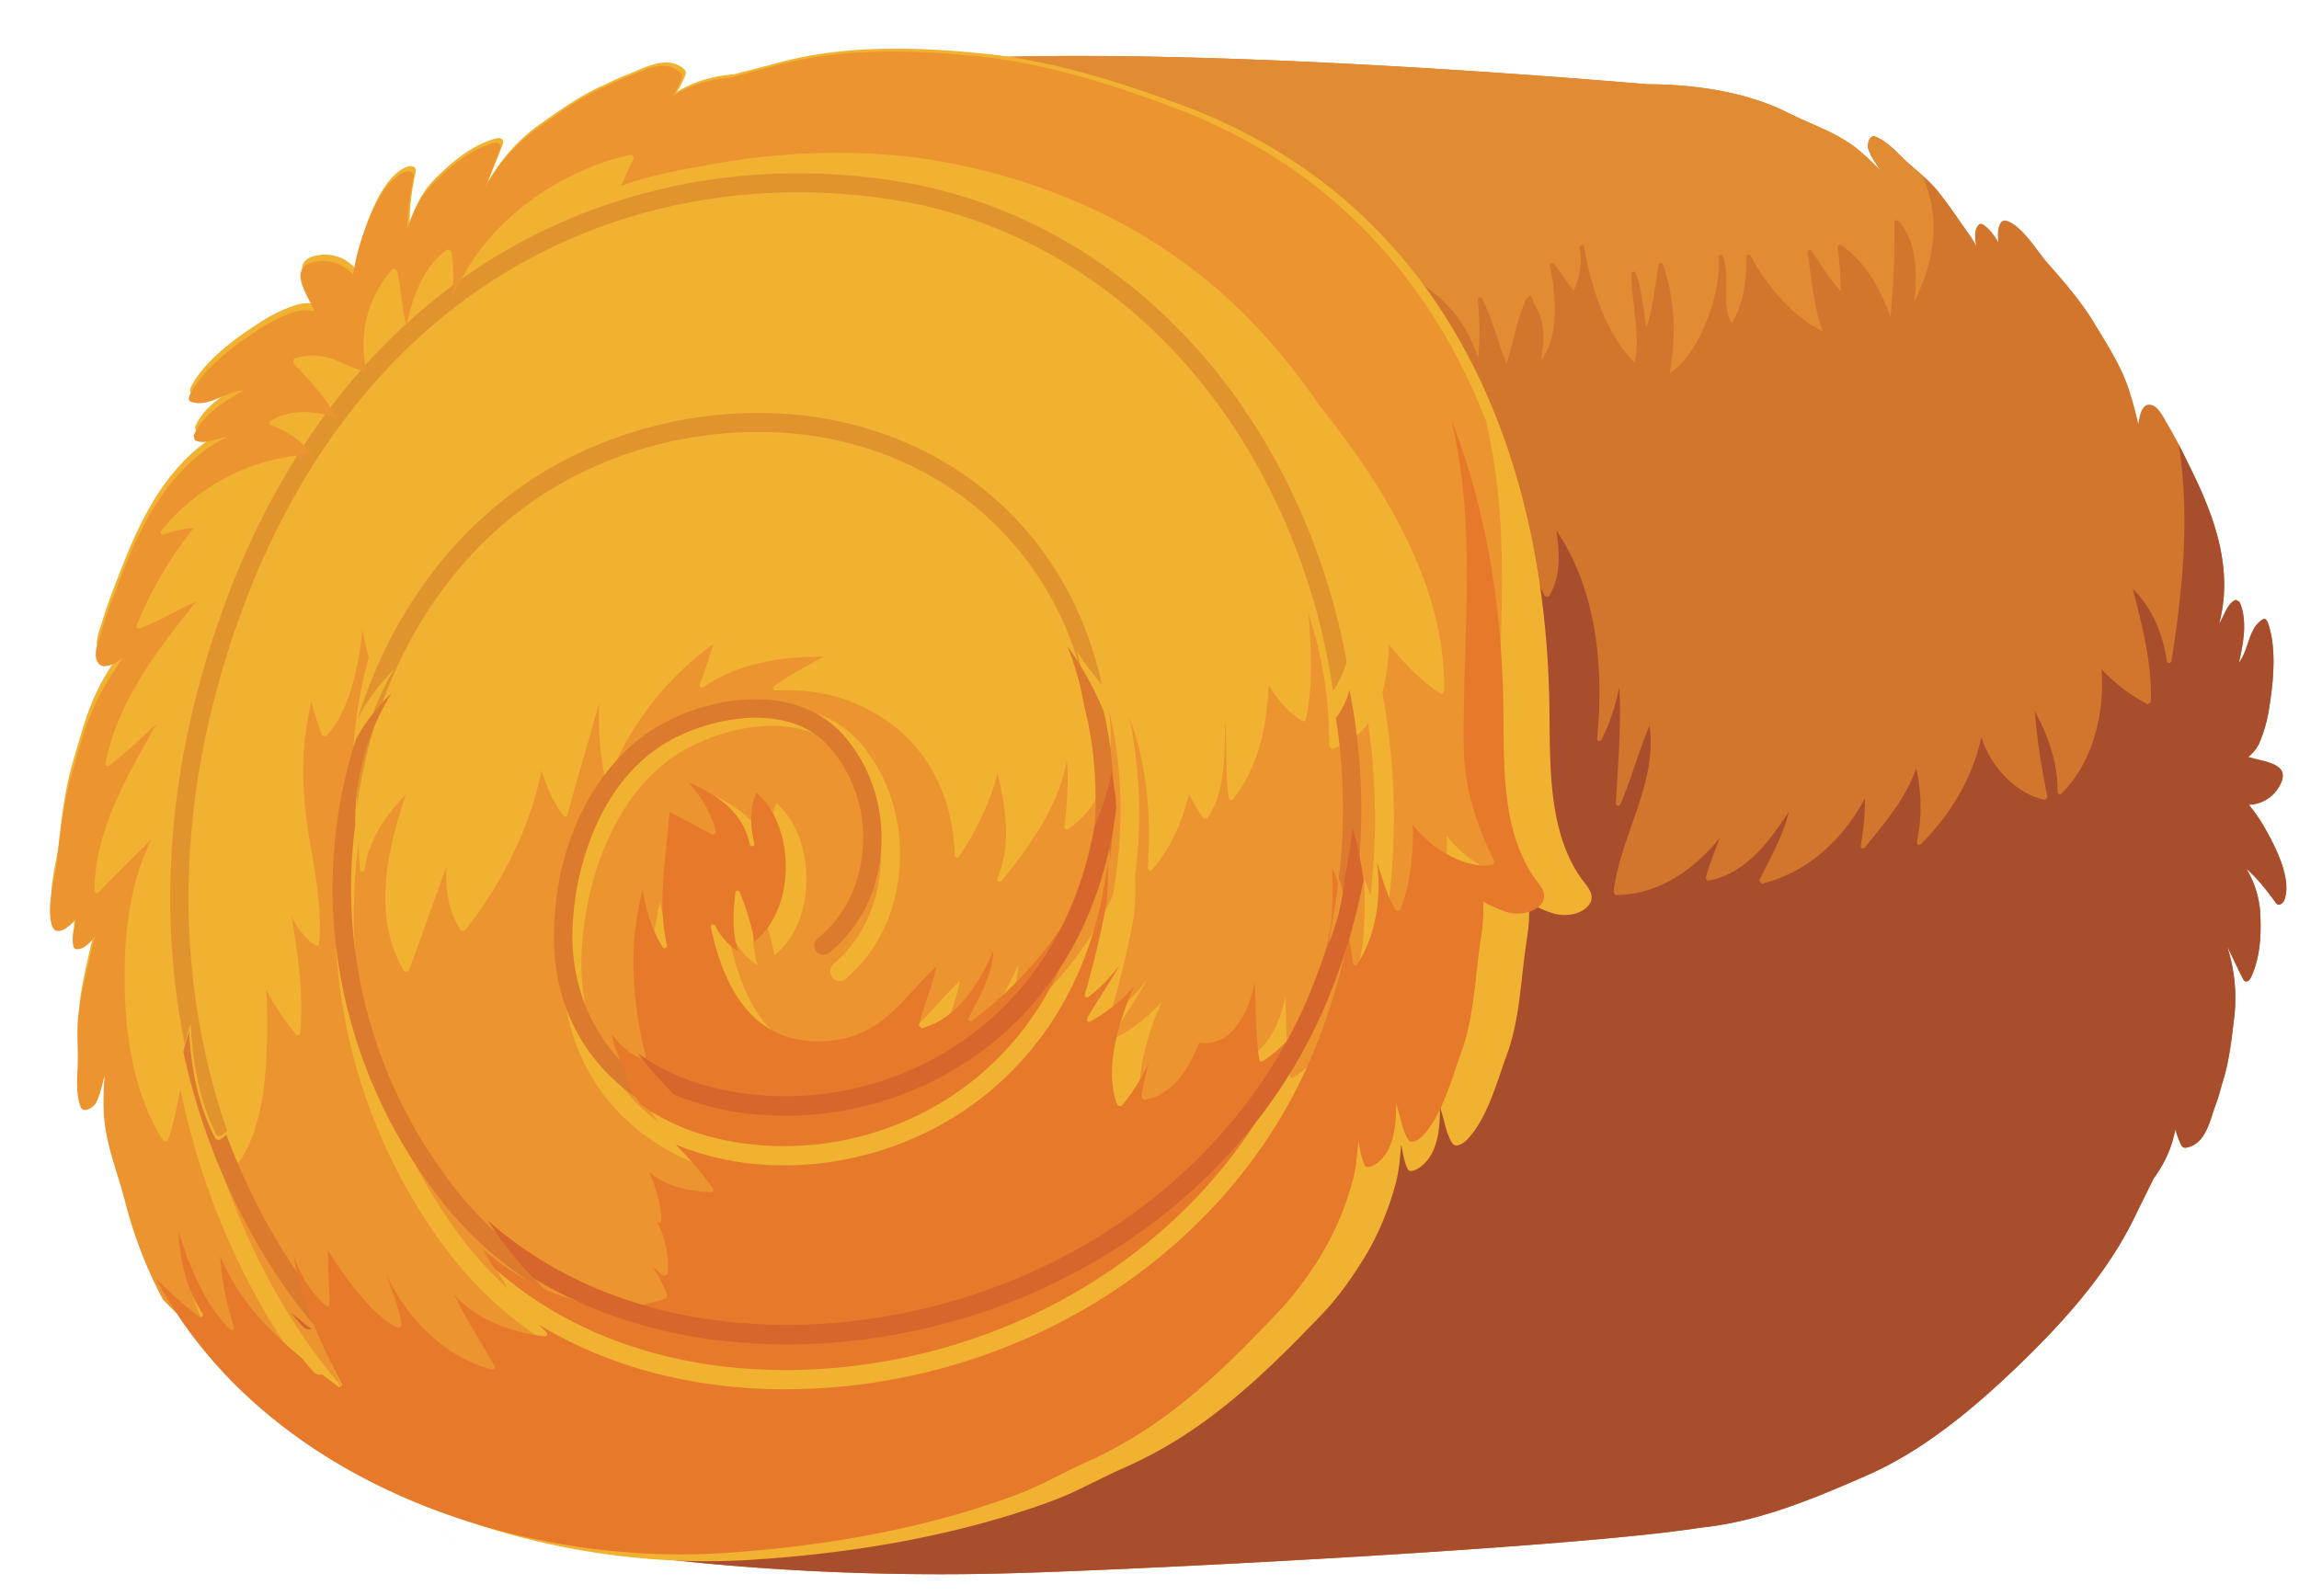
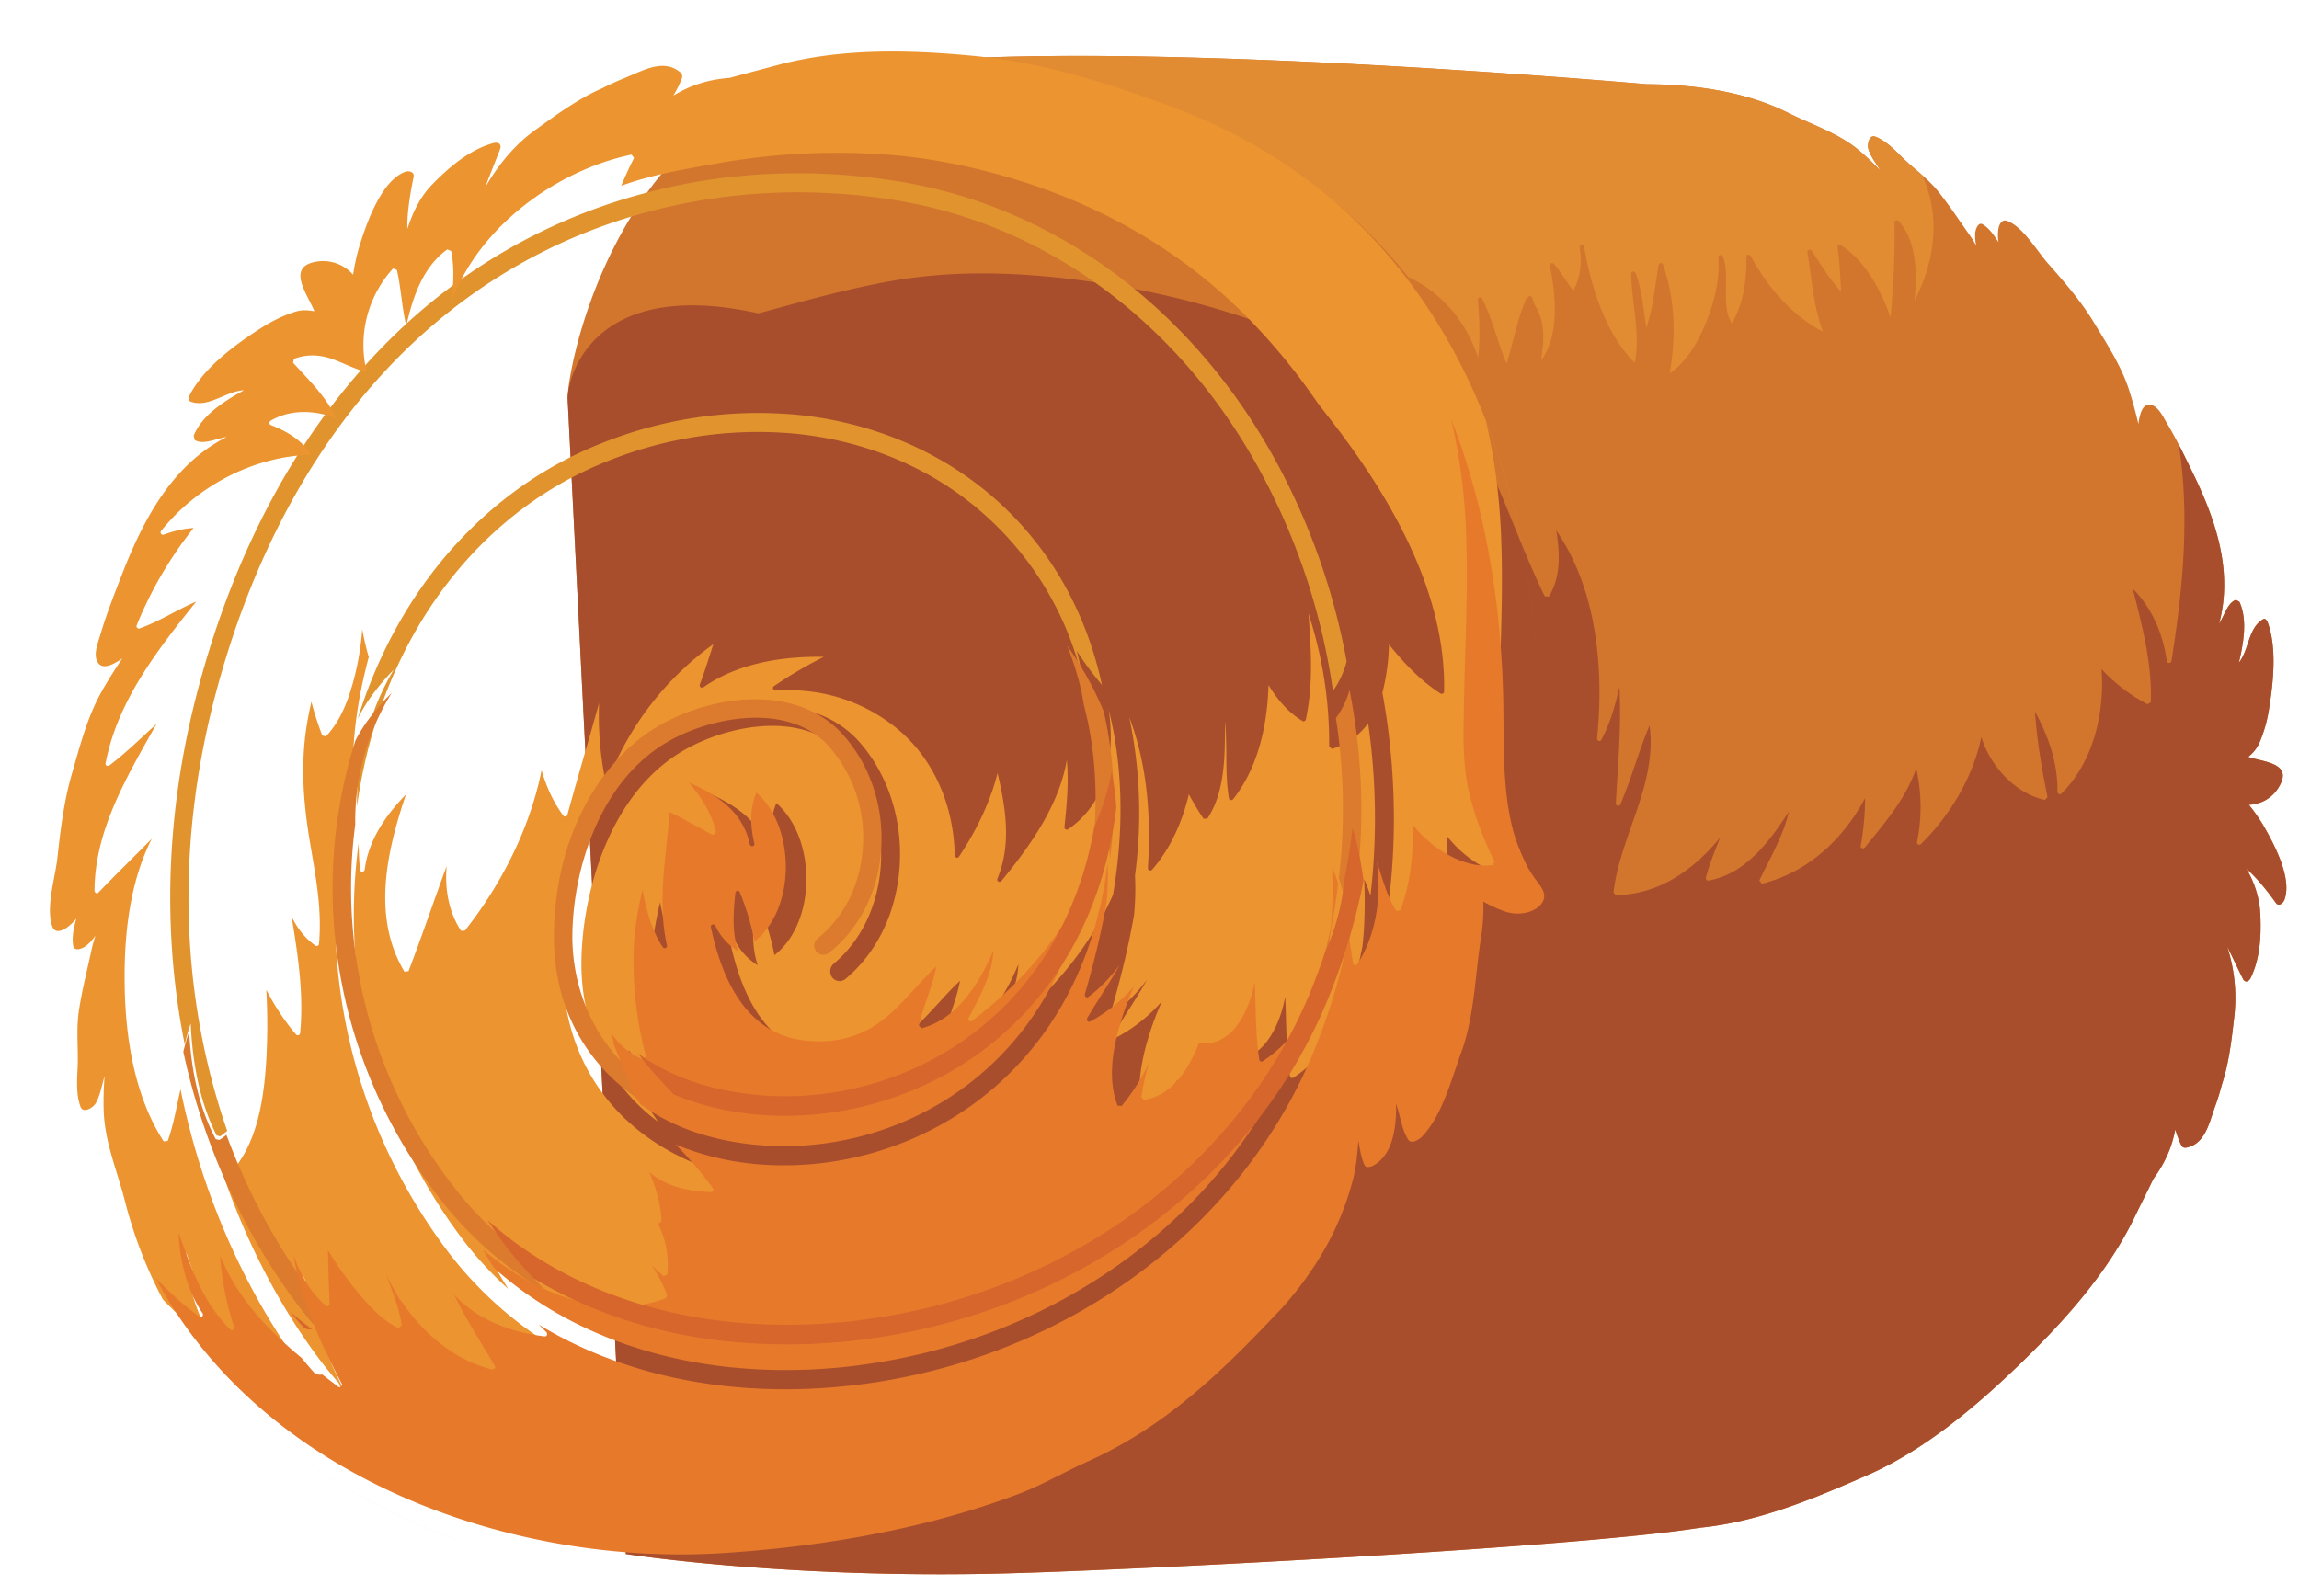
<svg xmlns="http://www.w3.org/2000/svg" width="36" height="25">
  <g fill="none" fill-rule="evenodd">
    <path d="M35.462 12.963a2.698 2.698 0 0 0-.247-.358.56.56 0 0 0 .468-.275c.23-.377-.222-.391-.478-.474a.607.607 0 0 0 .168-.205 2.21 2.21 0 0 0 .162-.575c.064-.4.117-.927-.02-1.314-.01-.028-.037-.086-.077-.063-.234.134-.219.478-.379.68.073-.313.137-.674.008-.953l-.054-.03c-.13.042-.184.248-.264.375.22-.824-.047-1.621-.422-2.385-.124-.255-.247-.51-.392-.752-.061-.102-.15-.303-.288-.295-.098.004-.141.14-.162.302a6.732 6.732 0 0 0-.151-.549c-.125-.374-.345-.71-.546-1.042-.204-.337-.461-.632-.719-.924-.166-.188-.398-.586-.644-.667-.09-.03-.128.077-.136.152a.729.729 0 0 0 .005.182c-.069-.11-.146-.219-.246-.279-.073-.043-.114.083-.118.133a.655.655 0 0 0 .016.2 1.693 1.693 0 0 0-.1-.16c-.162-.228-.315-.462-.49-.682-.178-.223-.396-.364-.592-.562-.115-.115-.25-.247-.4-.303-.097-.035-.128.13-.107.196.04.127.125.226.19.34a3.816 3.816 0 0 0-.34-.323c-.324-.27-.734-.398-1.104-.584-.635-.32-1.418-.445-2.211-.45-2.436-.206-10.336-.804-13.047-.133-3.222.798-3.896 4.78-3.855 5.086L9.8 24.34s2.495.394 5.953.304c2.186-.058 8.966-.41 10.868-.715.91-.09 1.777-.453 2.613-.82.886-.386 1.688-1.06 2.386-1.734.697-.673 1.38-1.43 1.809-2.317.096-.2.197-.397.292-.595.094-.128.172-.26.237-.416.049-.116.08-.233.106-.355.025.082.051.163.09.24.017.036.042.05.08.044.3-.054.364-.402.456-.657.04-.108.073-.22.102-.33.118-.355.159-.759.197-1.086a2.6 2.6 0 0 0-.114-1.078c.086.17.165.344.248.508.035.068.094.04.121-.017.155-.32.168-.701.147-1.05a1.54 1.54 0 0 0-.216-.66c.176.154.323.343.465.539.043.059.11.002.13-.047.127-.334-.153-.862-.308-1.134" fill="#D2762E" />
    <path d="M23.591 5.695c-.14-.334-.218-.693-.381-1.017a.035.035 0 0 0-.029-.02.038.038 0 0 0-.04.042c.028.301.037.603.005.903-.188-.571-.564-1.015-1.094-1.266-.85-1.067-1.973-1.922-3.408-2.473-.944-.362-2.031-.708-3.038-.814l-.014-.001c-.455-.047-.92-.08-1.386-.079 3.41-.29 9.5.173 11.586.35.233 0 .465.012.693.036.547.058 1.07.187 1.518.413.37.186.78.313 1.105.584.12.102.233.21.34.323-.066-.114-.15-.213-.19-.34a.195.195 0 0 1-.006-.077c.007-.062.036-.13.092-.123.006 0 .012.002.02.004.15.056.285.188.4.303.108.11.224.202.335.3.056.126.101.258.132.399.119.535-.005 1.09-.252 1.569.046-.423.032-.948-.25-1.249a.04.04 0 0 0-.025-.012c-.02-.002-.04.008-.039.032.009.497-.016.993-.061 1.488-.156-.437-.392-.876-.773-1.129a.04.04 0 0 0-.018-.006.037.037 0 0 0-.04.043c.037.228.043.458.057.688-.181-.191-.314-.422-.463-.641a.03.03 0 0 0-.022-.014c-.022-.002-.046.018-.042.044.064.397.094.85.242 1.239-.48-.246-.872-.702-1.13-1.185a.04.04 0 0 0-.032-.02c-.018-.002-.037.008-.037.032.007.354-.043.737-.228 1.043-.18-.295-.017-.727-.14-1.05-.006-.014-.016-.021-.027-.022a.041.041 0 0 0-.043.044c.03.377-.085.768-.235 1.11-.113.26-.287.541-.527.701.098-.57.09-1.154-.107-1.704-.005-.014-.015-.021-.026-.022a.04.04 0 0 0-.043.033c-.054.33-.083.661-.19.977-.046-.288-.066-.582-.168-.857-.005-.013-.017-.02-.03-.02-.019-.003-.04.009-.04.032.007.46.149.941.056 1.399-.458-.465-.679-1.175-.792-1.815a.034.034 0 0 0-.03-.03c-.022-.002-.046.014-.041.043a1.07 1.07 0 0 1-.096.671c-.109-.135-.192-.29-.307-.422a.036.036 0 0 0-.024-.012c-.023-.002-.046.014-.04.042.093.43.157 1.092-.131 1.475l.005-.08c.045-.278.042-.548-.113-.788a3.024 3.024 0 0 0-.039-.11.032.032 0 0 0-.027-.02c-.016-.002-.034.007-.04.022l-.026.023c-.143.323-.198.676-.306 1.011" fill="#E18C32" />
-     <path d="M35.462 12.963a2.698 2.698 0 0 0-.247-.358.56.56 0 0 0 .468-.275c.23-.377-.222-.391-.478-.474a.607.607 0 0 0 .168-.205 2.21 2.21 0 0 0 .162-.575c.064-.4.117-.927-.02-1.314-.01-.028-.037-.086-.077-.063-.234.134-.219.478-.379.68.073-.313.137-.674.008-.953l-.054-.03c-.13.042-.184.248-.264.375.22-.824-.047-1.621-.422-2.385-.07-.142-.138-.284-.21-.424.016.103.03.206.042.31.113 1.027.005 2.062-.156 3.08-.007.04-.066.045-.072.002-.062-.43-.233-.833-.534-1.133.147.583.304 1.167.282 1.778l-.05.031a2.645 2.645 0 0 1-.721-.55c.053.713-.145 1.476-.63 1.951-.026.025-.06-.003-.06-.033.006-.447-.142-.87-.353-1.253.032.451.106.898.197 1.34l-.04.044c-.447-.093-.85-.513-.996-.984-.134.638-.498 1.237-.948 1.677-.023.023-.065 0-.059-.033a2.75 2.75 0 0 0-.013-1.156c-.161.476-.495.857-.804 1.241-.021.027-.072.014-.065-.026.044-.248.068-.498.068-.748-.343.649-.901 1.165-1.616 1.342l-.04-.051c.172-.357.375-.696.464-1.082-.306.479-.69.983-1.259 1.083-.029.005-.046-.024-.04-.051.057-.213.14-.418.222-.622-.417.51-.97.897-1.638.9l-.032-.042c.107-.9.69-1.69.564-2.613-.171.404-.283.83-.457 1.234-.017.04-.072.025-.07-.018.032-.607.089-1.214.055-1.821-.064.288-.144.57-.284.831-.019.035-.07.01-.065-.025.11-1.103-.006-2.334-.639-3.255.055.352.076.723-.118 1.035l-.063-.006c-.38-.777-.647-1.609-1.042-2.378a6.45 6.45 0 0 0-1.642-2.028c-1.676-1.388-3.807-2.21-5.921-2.528-1.08-.162-2.182-.223-3.265-.032-.704.124-1.394.32-2.084.507C9.142 4.304 8.863 6.072 8.89 6.272L9.8 24.34s2.495.394 5.953.304c2.186-.058 8.966-.41 10.868-.715.91-.09 1.777-.453 2.613-.82.886-.386 1.688-1.06 2.386-1.734.697-.673 1.38-1.43 1.809-2.317.096-.2.197-.397.292-.595.094-.128.172-.26.237-.416.049-.116.08-.233.106-.355.025.082.051.163.09.24.017.036.042.05.08.044.3-.054.364-.402.456-.657.04-.108.073-.22.102-.33.118-.355.159-.759.197-1.086a2.6 2.6 0 0 0-.114-1.078c.086.17.165.344.248.508.035.068.094.04.121-.017.155-.32.168-.701.147-1.05a1.54 1.54 0 0 0-.216-.66c.176.154.323.343.465.539.043.059.11.002.13-.047.127-.334-.153-.862-.308-1.134" fill="#A94E2D" />
-     <path d="M24.755 13.75c-.511-.724-.482-1.76-.492-2.613-.046-4.162-1.69-7.949-5.69-9.466-.97-.368-2.092-.72-3.127-.827-1.072-.11-2.2-.147-3.25.136-.236.064-.472.122-.707.185a2.098 2.098 0 0 0-.517.101 2.024 2.024 0 0 0-.372.172 1.67 1.67 0 0 0 .132-.257c.016-.042.01-.074-.024-.103-.267-.222-.6-.02-.88.089a4.046 4.046 0 0 0-.347.155c-.38.16-.742.424-1.04.633a2.814 2.814 0 0 0-.802.899c.076-.201.16-.399.234-.594.03-.08-.037-.11-.104-.093-.378.102-.701.373-.973.65-.188.19-.298.427-.382.677a3.727 3.727 0 0 1 .097-.805c.017-.082-.08-.099-.134-.078-.37.136-.597.771-.705 1.108-.05.157-.086.319-.111.483a.623.623 0 0 0-.575-.205c-.481.077-.157.483-.035.768a.652.652 0 0 0-.294.005 2.333 2.333 0 0 0-.593.285c-.376.24-.85.585-1.067.991-.015.03-.043.097.006.115.284.104.556-.163.842-.174-.312.17-.658.381-.79.7l.015.07c.13.082.34-.023.504-.047-.842.418-1.3 1.243-1.65 2.136-.117.299-.236.594-.328.902-.038.129-.138.355-.03.47.077.082.22.02.37-.083a7.413 7.413 0 0 0-.34.54c-.215.386-.328.828-.452 1.25-.126.427-.178.871-.227 1.313-.032.285-.188.783-.071 1.058.042.1.158.055.225.006a.788.788 0 0 0 .147-.139c-.04.142-.072.29-.047.422.018.096.152.038.196.005a.698.698 0 0 0 .154-.163 1.853 1.853 0 0 0-.058.206c-.068.311-.147.619-.197.934-.052.322-.007.617-.024.935-.01.185-.018.402.048.574.043.111.2.016.24-.052.074-.129.093-.277.14-.419-.016.178-.021.357-.014.537.017.485.217.938.338 1.399 1.11 4.242 5.838 6.14 9.764 5.891 1.582-.1 3.212-.37 4.71-.92.384-.141.746-.35 1.122-.516 1.267-.556 2.175-1.432 3.124-2.424.265-.277.496-.617.694-.945a4.51 4.51 0 0 0 .434-1.044c.05-.169.071-.341.087-.516l.012-.141c.028.144.05.29.105.39.024.044.098.02.13.003.312-.164.38-.576.37-.984.012.035.024.07.034.105.046.158.073.33.164.469.051.078.18-.006.221-.05.321-.327.473-.908.628-1.33.215-.582.22-1.222.318-1.831.03-.186.04-.372.032-.557.12.067.245.123.372.163.171.055.418.032.546-.107.154-.164-.01-.311-.106-.446" fill="#F1B231" />
+     <path d="M35.462 12.963a2.698 2.698 0 0 0-.247-.358.56.56 0 0 0 .468-.275c.23-.377-.222-.391-.478-.474a.607.607 0 0 0 .168-.205 2.21 2.21 0 0 0 .162-.575c.064-.4.117-.927-.02-1.314-.01-.028-.037-.086-.077-.063-.234.134-.219.478-.379.68.073-.313.137-.674.008-.953l-.054-.03c-.13.042-.184.248-.264.375.22-.824-.047-1.621-.422-2.385-.07-.142-.138-.284-.21-.424.016.103.03.206.042.31.113 1.027.005 2.062-.156 3.08-.007.04-.066.045-.072.002-.062-.43-.233-.833-.534-1.133.147.583.304 1.167.282 1.778l-.05.031a2.645 2.645 0 0 1-.721-.55c.053.713-.145 1.476-.63 1.951-.026.025-.06-.003-.06-.033.006-.447-.142-.87-.353-1.253.032.451.106.898.197 1.34l-.04.044c-.447-.093-.85-.513-.996-.984-.134.638-.498 1.237-.948 1.677-.023.023-.065 0-.059-.033a2.75 2.75 0 0 0-.013-1.156c-.161.476-.495.857-.804 1.241-.021.027-.072.014-.065-.026.044-.248.068-.498.068-.748-.343.649-.901 1.165-1.616 1.342l-.04-.051c.172-.357.375-.696.464-1.082-.306.479-.69.983-1.259 1.083-.029.005-.046-.024-.04-.051.057-.213.14-.418.222-.622-.417.51-.97.897-1.638.9l-.032-.042c.107-.9.69-1.69.564-2.613-.171.404-.283.83-.457 1.234-.017.04-.072.025-.07-.018.032-.607.089-1.214.055-1.821-.064.288-.144.57-.284.831-.019.035-.07.01-.065-.025.11-1.103-.006-2.334-.639-3.255.055.352.076.723-.118 1.035l-.063-.006c-.38-.777-.647-1.609-1.042-2.378c-1.676-1.388-3.807-2.21-5.921-2.528-1.08-.162-2.182-.223-3.265-.032-.704.124-1.394.32-2.084.507C9.142 4.304 8.863 6.072 8.89 6.272L9.8 24.34s2.495.394 5.953.304c2.186-.058 8.966-.41 10.868-.715.91-.09 1.777-.453 2.613-.82.886-.386 1.688-1.06 2.386-1.734.697-.673 1.38-1.43 1.809-2.317.096-.2.197-.397.292-.595.094-.128.172-.26.237-.416.049-.116.08-.233.106-.355.025.082.051.163.09.24.017.036.042.05.08.044.3-.054.364-.402.456-.657.04-.108.073-.22.102-.33.118-.355.159-.759.197-1.086a2.6 2.6 0 0 0-.114-1.078c.086.17.165.344.248.508.035.068.094.04.121-.017.155-.32.168-.701.147-1.05a1.54 1.54 0 0 0-.216-.66c.176.154.323.343.465.539.043.059.11.002.13-.047.127-.334-.153-.862-.308-1.134" fill="#A94E2D" />
    <path d="M3.447 17.798l-.055-.014c-.269-.53-.379-1.153-.406-1.753a3.18 3.18 0 0 0-.093.33c-.305-1.514-.372-3.44.236-5.673.805-2.954 2.36-5.231 4.498-6.586 1.718-1.088 3.787-1.555 5.884-1.334.2.02.401.048.602.081 2.492.418 4.659 2.066 5.946 4.523.495.946.839 1.957 1.028 2.988a1.43 1.43 0 0 1-.214.463 10.264 10.264 0 0 0-1.066-3.307c-1.244-2.377-3.337-3.97-5.742-4.373a9.559 9.559 0 0 0-.58-.079C11.448 2.85 9.44 3.3 7.774 4.356 5.7 5.67 4.189 7.887 3.404 10.766c-.804 2.955-.398 5.355.154 6.947-.035.03-.072.058-.11.085m2.142-5.163a4.141 4.141 0 0 1 .577-2.148c-.222.231-.422.48-.566.773C6.23 9.23 7.6 7.67 9.394 6.953a6.582 6.582 0 0 1 3.122-.453c1.108.117 2.144.536 2.98 1.24.9.76 1.5 1.793 1.76 2.989a5.356 5.356 0 0 1-.394-.532c.036.138.065.28.085.425a4.973 4.973 0 0 0-1.632-2.65c-.792-.668-1.777-1.065-2.83-1.176a6.308 6.308 0 0 0-2.99.434c-1.8.719-3.151 2.329-3.708 4.418a7.986 7.986 0 0 0-.197.987" fill="#E1942E" />
    <path d="M7.29 24.167c-2.48-.857-4.635-2.623-5.333-5.352-.119-.466-.317-.924-.333-1.415a4.67 4.67 0 0 1 .014-.542c-.046.143-.065.293-.14.423-.027.049-.113.111-.176.104-.026-.002-.049-.017-.061-.05-.066-.174-.057-.394-.047-.581.016-.29-.019-.56.012-.847.003-.033.008-.066.013-.099.05-.319.13-.63.198-.946.015-.07.036-.14.058-.208a.705.705 0 0 1-.153.165c-.028.022-.092.053-.14.048-.027-.002-.049-.017-.055-.052a.62.62 0 0 1-.004-.178c.008-.082.029-.167.052-.249a.794.794 0 0 1-.147.14c-.04.03-.1.06-.15.054-.03-.003-.058-.02-.074-.059-.047-.115-.049-.268-.032-.428.024-.229.086-.473.105-.642.05-.447.102-.896.228-1.33.124-.427.237-.874.452-1.264.104-.19.22-.37.338-.547-.108.076-.213.13-.292.122a.114.114 0 0 1-.075-.037c-.045-.05-.054-.117-.046-.19.011-.101.054-.21.076-.286.092-.312.211-.61.328-.913.35-.904.807-1.74 1.644-2.164-.13.02-.287.09-.412.077a.201.201 0 0 1-.089-.03l-.016-.068c.133-.324.477-.539.787-.71-.252.01-.494.225-.743.199a.38.38 0 0 1-.094-.022c-.023-.01-.029-.03-.026-.052a.19.19 0 0 1 .021-.064c.217-.412.688-.762 1.063-1.006.188-.123.376-.222.59-.288a.527.527 0 0 1 .216-.016l.076.01c-.077-.183-.235-.415-.217-.58.01-.096.078-.168.253-.197a.624.624 0 0 1 .57.206c.026-.166.061-.33.112-.488.108-.341.335-.985.702-1.123a.136.136 0 0 1 .061-.008c.042.005.08.028.074.077l-.001.01a5.317 5.317 0 0 0-.083.503 2.507 2.507 0 0 0-.015.312c.083-.253.194-.493.38-.687.271-.28.593-.555.969-.658a.133.133 0 0 1 .049-.005c.037.004.065.027.061.07a.107.107 0 0 1-.007.028c-.074.198-.158.398-.234.601.205-.349.452-.662.8-.91.296-.212.657-.48 1.034-.643.113-.057.228-.11.346-.158.202-.08.434-.211.647-.189a.41.41 0 0 1 .227.098c.025.021.034.044.031.072a.126.126 0 0 1-.008.032 1.709 1.709 0 0 1-.13.26c.118-.07.237-.13.369-.174.175-.06.34-.09.514-.103.233-.065.468-.124.703-.188 1.044-.289 2.165-.254 3.23-.145l.014.002c1.026.108 2.133.46 3.093.83 3.734 1.435 5.395 4.902 5.613 8.81-.078-1.39-.338-2.722-.81-3.927.135.579.21 1.176.235 1.78.039.93-.017 1.861-.033 2.792-.008.449-.024.898.069 1.339.086.41.239.795.421 1.169l-.028.054a.81.81 0 0 1-.218.005c-.246-.026-.497-.15-.689-.289a1.87 1.87 0 0 1-.372-.36c.01.464-.035.935-.201 1.37l-.064.01c-.152-.24-.22-.518-.31-.786.08.56-.017 1.192-.315 1.64a.034.034 0 0 1-.033.016.038.038 0 0 1-.034-.032c-.024-.152-.045-.305-.067-.459.257-1.306.26-2.67.016-4.001a3.37 3.37 0 0 0 .103-.756c.235.294.493.565.804.767a.043.043 0 0 0 .018.006c.02.002.04-.01.041-.034.035-1.577-.868-3.09-1.785-4.27l-.193-.248a9.693 9.693 0 0 0-1.087-1.328c-1.226-1.249-2.754-2.01-4.425-2.381a8.82 8.82 0 0 0-.998-.163 10.602 10.602 0 0 0-2.912.12c-.453.079-.91.157-1.35.3l-.135.047c.062-.148.128-.294.201-.436l-.04-.052c-1.152.24-2.37 1.104-2.81 2.281.017-.259.04-.518-.015-.772l-.06-.024c-.378.27-.543.746-.641 1.198-.071-.288-.081-.588-.148-.877l-.06-.023a1.778 1.778 0 0 0-.413 1.62c-.181-.039-.355-.136-.526-.197a.983.983 0 0 0-.236-.056.806.806 0 0 0-.377.049l-.014.059c.247.275.516.527.672.87a1.472 1.472 0 0 0-.367-.09c-.224-.023-.45.01-.653.128-.027.016-.03.059.001.07.256.1.478.232.633.465-.89.021-1.783.48-2.352 1.193-.022.027 0 .057.028.06.005 0 .011 0 .016-.003.131-.048.3-.095.465-.103a6.14 6.14 0 0 0-.891 1.523c-.011.027.008.049.031.051.006 0 .012 0 .018-.002.307-.11.584-.292.883-.42-.603.753-1.232 1.553-1.42 2.534-.006.023.012.038.031.04a.04.04 0 0 0 .028-.007c.262-.197.496-.43.739-.65-.453.806-.967 1.656-.971 2.61 0 .02.016.04.035.043.008 0 .017-.002.025-.01.274-.287.559-.562.837-.845-.349.686-.436 1.517-.425 2.274.01.84.154 1.762.612 2.468l.063-.01c.094-.262.138-.538.2-.808.15.743.356 1.39.568 1.93.532 1.355 1.179 2.255 1.492 2.645-.544-.452-1.031-.958-1.304-1.642.019.39.103.765.22 1.139.008.025-.013.059-.037.056a.03.03 0 0 1-.018-.01c-.438-.425-.634-.99-.832-1.56.02.458.133.923.384 1.298.02.03-.004.066-.033.063a.038.038 0 0 1-.018-.007 5.405 5.405 0 0 1-.698-.619c.99 1.867 2.76 3.13 4.738 3.813m-1.8-2.065a.031.031 0 0 1-.017-.006 36.113 36.113 0 0 1-.258-.198.144.144 0 0 0 .069-.04.158.158 0 0 0 .004-.218c-.01-.01-.93-1.008-1.623-2.78-.05-.127-.1-.261-.149-.402.555-.48.642-1.398.665-2.09a9.71 9.71 0 0 0-.01-.865c.13.25.286.49.465.699a.04.04 0 0 0 .025.013.037.037 0 0 0 .04-.034c.058-.61-.034-1.223-.134-1.826.086.178.204.336.371.454a.039.039 0 0 0 .018.007c.02.002.04-.011.04-.034.05-.531-.051-1.055-.139-1.575-.098-.578-.146-1.144-.07-1.73.023-.164.053-.325.09-.485.048.18.105.358.17.528l.058.014c.247-.261.37-.62.456-.967.057-.232.095-.471.112-.712.026.14.057.28.097.417l.007.014c-.134.5-.226 1.01-.246 1.536 0 .024.015.04.033.041.015.002.03-.005.038-.023l.028-.058a8.745 8.745 0 0 0 1.403 7.846A5.988 5.988 0 0 0 8.678 21.1c.039.04.078.08.118.118.025.024.014.074-.026.07-.515-.06-1.086-.263-1.446-.668.19.396.428.764.647 1.144.018.031-.016.056-.042.053h-.005c-.74-.186-1.348-.805-1.69-1.523.097.269.21.533.25.82l-.051.043c-.23-.109-.42-.306-.587-.499-.201-.233-.381-.486-.541-.751.006.285.015.57.026.854.001.024-.018.048-.04.046a.033.033 0 0 1-.018-.008 1.83 1.83 0 0 1-.52-.818c.123.731.43 1.416.774 2.068.015.028-.013.056-.04.053m4.226-1.304c-.482-.05-.956-.24-1.365-.492a4.54 4.54 0 0 1-.564-.408c.056.099.115.196.176.292a5.587 5.587 0 0 1-.698-.755 8.434 8.434 0 0 1-1.646-6.231c.001.139.008.278.022.418.002.02.015.03.03.031.02.002.04-.01.043-.033.06-.464.331-.853.646-1.176-.304.897-.534 1.925-.023 2.777l.064-.01c.207-.546.396-1.099.596-1.647-.03.356.029.713.225 1.015l.06-.002c.558-.706 1.017-1.59 1.202-2.512.074.258.185.502.34.71a.035.035 0 0 0 .024.014c.017.002.034-.007.039-.024.16-.586.335-1.168.497-1.753-.014.388.013.776.088 1.157.004.019.018.03.034.031a.036.036 0 0 0 .037-.023 4.73 4.73 0 0 1 1.631-2.088c-.069.21-.133.424-.212.63-.01.028.008.05.03.052.01 0 .02-.001.028-.008.547-.38 1.236-.485 1.884-.475a6.585 6.585 0 0 0-.783.46c-.032.022-.007.064.023.067h.006c.163-.01.325-.007.485.01a2.638 2.638 0 0 1 1.462.627c.552.477.842 1.2.856 1.94 0 .022.017.04.036.043.01.001.021-.004.03-.017.253-.374.485-.834.605-1.31.129.554.22 1.118-.003 1.654-.011.027.008.047.03.05a.038.038 0 0 0 .034-.014c.44-.538.903-1.18 1.023-1.894.033.348 0 .7-.037 1.05a.036.036 0 0 0 .032.04.04.04 0 0 0 .028-.006c.618-.43.732-1.165.635-1.867.21.844.241 1.782.084 2.783a6.389 6.389 0 0 1-.018.11c-.4.901-1.06 1.632-1.823 2.22a.037.037 0 0 1-.026.007c-.023-.003-.045-.025-.031-.05.172-.337.383-.699.398-1.086-.225.536-.584 1.1-1.15 1.247l-.042-.042c.075-.322.217-.622.278-.947-.302.28-.55.625-.878.873-.359.27-.77.36-1.205.315h-.003c-.94-.1-1.335-.953-1.518-1.817-.006-.03.018-.046.04-.044a.037.037 0 0 1 .03.021c.085.176.209.31.366.408-.1-.302-.078-.615-.045-.935a.038.038 0 0 1 .042-.033.034.034 0 0 1 .028.021c.105.255.185.517.237.789.667-.521.657-1.839.03-2.382-.112.264-.096.537-.033.815.007.03-.017.046-.04.043a.037.037 0 0 1-.033-.03c-.113-.532-.53-.794-.974-.993.196.235.362.49.435.8l-.05.042c-.235-.114-.456-.256-.693-.365-.05.715-.202 1.424-.042 2.135.006.027-.02.047-.043.045a.03.03 0 0 1-.022-.014c-.183-.28-.267-.6-.325-.926-.078.325-.13.655-.144.99a5.96 5.96 0 0 0 .198 1.687l-.05.042a1.136 1.136 0 0 1-.496-.404c.01.061.023.122.037.183.1.238.2.477.28.722.045.076.093.149.145.22-.885-.649-1.22-1.657-1.202-2.539.02-1.061.432-2.545 1.524-3.232.432-.272 1.087-.481 1.678-.42.36.039.697.177.944.465.395.458.591 1.093.539 1.744-.05.613-.31 1.148-.734 1.505a.159.159 0 0 0-.023.217.144.144 0 0 0 .208.021c.488-.41.787-1.022.843-1.72.06-.734-.163-1.453-.612-1.974-.298-.345-.705-.52-1.145-.567-.624-.066-1.314.129-1.85.466-.783.493-1.633 1.67-1.668 3.492-.02 1.003.32 1.866.983 2.497.301.286.665.518 1.073.689.21.222.42.446.596.7.02.027 0 .062-.033.061a2.436 2.436 0 0 1-.194-.012c-.286-.03-.573-.117-.79-.307.1.245.185.495.192.767 0 .023-.019.049-.04.047a.031.031 0 0 1-.019-.01l-.01-.01c.132.265.204.549.165.844l-.06.027a2.659 2.659 0 0 1-.183-.165c.093.148.177.3.24.466l-.019.052a2.11 2.11 0 0 1-.997.123m8.282-3.2l-.064-.007c-.145-.379-.09-.813.011-1.198.065-.243.15-.481.253-.71a2.51 2.51 0 0 1-.703.561.034.034 0 0 1-.02.005c-.024-.002-.039-.037-.024-.062.166-.286.355-.558.517-.847a2.57 2.57 0 0 1-.498.51.036.036 0 0 1-.027.008c-.021-.003-.038-.026-.03-.052.14-.484.26-.973.347-1.467a4.15 4.15 0 0 0 .016-.625 7.301 7.301 0 0 0-.09-2.482c.284.749.343 1.561.292 2.362-.001.024.014.04.032.041a.04.04 0 0 0 .035-.014c.286-.33.469-.741.575-1.18.07.132.146.26.23.383l.059-.002c.283-.426.277-1.002.275-1.526.044.398-.004.806.062 1.204.003.02.017.03.032.032a.04.04 0 0 0 .035-.015c.387-.49.534-1.142.554-1.787.138.227.307.426.527.56a.043.043 0 0 0 .018.007c.019.002.036-.01.04-.033.117-.545.082-1.103.04-1.655.219.67.33 1.367.324 2.08l.043.041a1.09 1.09 0 0 0 .568-.401c.129.9.141 1.81.036 2.701a2.452 2.452 0 0 0-.097-.257c.013.344.01.7-.028 1.048a9.74 9.74 0 0 1-.302 1.147 2.21 2.21 0 0 1-.776.91.044.044 0 0 1-.028.007.034.034 0 0 1-.031-.03c-.063-.413-.052-.83-.073-1.246-.044.247-.134.49-.27.68-.163.228-.367.321-.582.298-.013 0-.025-.003-.037-.005l-.006.017c-.16.407-.425.83-.875.9l-.043-.041c.023-.188.07-.368.124-.548-.12.246-.265.477-.441.688" fill="#EC942F" />
    <path d="M5.213 20.973c-.108-.08-.214-.162-.319-.245-.306-.363-.94-1.201-1.463-2.459a10.352 10.352 0 0 1-.56-1.794 2.92 2.92 0 0 1 .091-.317c.03.577.144 1.176.417 1.685l.056.013c.039-.025.076-.052.11-.081.049.13.098.255.147.374.682 1.645 1.582 2.576 1.59 2.585a.142.142 0 0 1-.002.202.14.14 0 0 1-.067.037m3.364-.724a5.823 5.823 0 0 1-1.609-1.373c-1.59-1.975-2.147-4.586-1.488-6.985.027-.1.057-.2.088-.297.144-.28.343-.519.565-.74a3.807 3.807 0 0 0-.57 2.058 7.613 7.613 0 0 0 1.63 5.787c.205.254.433.489.682.702.204.302.436.586.702.848m2.112-2.665a3.493 3.493 0 0 1-1.046-.644c-.647-.588-.982-1.39-.968-2.32.026-1.69.847-2.777 1.605-3.23.52-.31 1.19-.488 1.796-.424.428.045.824.21 1.116.532.438.484.658 1.152.604 1.833-.052.647-.34 1.212-.812 1.591a.143.143 0 1 1-.181-.222c.41-.329.66-.823.706-1.392a2.162 2.162 0 0 0-.531-1.62c-.242-.268-.57-.398-.92-.435-.575-.06-1.21.131-1.629.381-1.058.632-1.451 2.006-1.466 2.99-.013.818.317 1.754 1.18 2.36.163.214.355.407.546.6m9.871-2.035c.119-.348.215-.703.288-1.062a3.167 3.167 0 0 1-.288 1.062m.576-1.033a4.594 4.594 0 0 0-.17-.763 9.259 9.259 0 0 0-.047-2.505 1.33 1.33 0 0 0 .213-.443c.244 1.235.247 2.5.004 3.711m-4.087-.796l.017-.102c.147-.928.112-1.798-.095-2.582a3.548 3.548 0 0 0-.087-.408 5.016 5.016 0 0 0-.172-.513 5.136 5.136 0 0 1 .57 1.025c.168.716.204 1.492.1 2.303a2.955 2.955 0 0 0-.022-.219 6.093 6.093 0 0 0-.05-.304 3.96 3.96 0 0 1-.261.8" fill="#DC7A2D" />
    <path d="M9.787 24.637c-.6-.063-1.18-.415-1.712-1.072.531.656 1.112 1.009 1.712 1.072.057.006.114.01.172.01h.001c-.058 0-.115-.004-.173-.01" fill="#F8D17B" />
    <path d="M10.258 23.986h-.002c.526.043 1.048.048 1.557.013 1.497-.102 3.04-.368 4.459-.907.364-.139.707-.343 1.063-.505 1.201-.544 2.063-1.399 2.963-2.366.252-.27.472-.6.66-.92a4.48 4.48 0 0 1 0 0c-.188.32-.408.65-.66.92-.9.967-1.762 1.822-2.963 2.366-.356.162-.699.366-1.063.505-1.419.539-2.962.805-4.459.907-.508.035-1.03.03-1.555-.013m13.425-12.949" fill="#A5432C" />
    <path d="M9.515 24.286a11.043 11.043 0 0 1-2.421-.532l-.008-.003a.274.274 0 0 1-.008-.003c-1.937-.669-3.671-1.904-4.64-3.73.211.222.44.426.683.605a.037.037 0 0 0 .018.007c.028.003.051-.033.032-.061-.246-.367-.356-.822-.376-1.27.194.557.386 1.11.814 1.527a.03.03 0 0 0 .018.009c.024.002.045-.03.037-.055a4.41 4.41 0 0 1-.216-1.114c.267.668.744 1.163 1.278 1.606.106.132.173.204.182.215a.14.14 0 0 0 .137.041l.253.194a.03.03 0 0 0 .016.006c.026.003.053-.024.039-.052-.337-.637-.637-1.307-.758-2.023.103.307.265.59.509.8a.032.032 0 0 0 .018.008c.02.002.04-.021.04-.045-.012-.278-.021-.556-.027-.835.157.259.333.507.53.735.163.189.35.381.575.487l.05-.041c-.039-.281-.15-.54-.245-.802.335.702.931 1.307 1.655 1.489h.005c.026.003.06-.02.042-.051-.215-.372-.449-.732-.635-1.12.354.397.912.596 1.416.654.04.004.05-.044.026-.068a5.163 5.163 0 0 1-.116-.116c.859.522 1.867.851 2.963.966.71.075 1.457.06 2.224-.05 3.138-.453 5.795-2.43 6.932-5.158.25-.601.439-1.227.564-1.867.022.15.042.3.066.448.003.018.018.03.033.031a.033.033 0 0 0 .032-.015c.292-.439.387-1.057.309-1.604.088.262.154.534.304.768l.062-.01c.163-.425.207-.885.196-1.34.105.135.228.253.365.353.188.136.434.257.675.283a.795.795 0 0 0 .213-.005l.028-.053a4.912 4.912 0 0 1-.413-1.143c-.09-.431-.075-.871-.067-1.31.015-.91.07-1.821.032-2.73a9.493 9.493 0 0 0-.23-1.742c.461 1.18.716 2.483.792 3.84v.004l.001.005c.013.242.021.485.023.73.008.843-.022 1.869.475 2.585.069.1.175.205.163.32a.211.211 0 0 1-.06.122c-.1.108-.27.145-.42.13a.564.564 0 0 1-.113-.023 1.97 1.97 0 0 1-.36-.161 2.937 2.937 0 0 1-.034.55c-.096.604-.102 1.237-.312 1.813-.152.418-.3.993-.614 1.318-.03.031-.107.086-.164.08a.066.066 0 0 1-.05-.031c-.09-.138-.115-.307-.16-.464l-.032-.104c.002.104-.001.208-.012.309-.03.289-.125.545-.35.666a.171.171 0 0 1-.087.02c-.017-.001-.031-.008-.04-.023-.053-.098-.074-.243-.101-.386l-.013.14a5.322 5.322 0 0 1-.009.096c-.014.14-.036.278-.075.414a4.52 4.52 0 0 1-.425 1.034 5.392 5.392 0 0 1-.677.936c-.925.983-1.81 1.851-3.045 2.404-.366.164-.718.372-1.093.512-1.458.547-3.045.816-4.585.918a10.727 10.727 0 0 1-1.834-.038m1.917-2.871c-1.445-.152-2.728-.688-3.697-1.557a6.548 6.548 0 0 1-.173-.285c.176.149.363.283.553.399.4.246.865.432 1.337.481.328.035.66.003.977-.12l.018-.05a2.594 2.594 0 0 0-.235-.457c.058.057.117.111.18.162l.057-.026a1.42 1.42 0 0 0-.16-.825l.01.01a.03.03 0 0 0 .017.008c.021.002.04-.023.04-.045-.008-.267-.09-.511-.188-.751.212.186.493.271.773.3.064.007.127.011.19.013a.038.038 0 0 0 .032-.061 5.867 5.867 0 0 0-.583-.684 4.27 4.27 0 0 0 1.197.3l.08.008c2.33.2 4.952-1.273 5.454-4.477l.033-.233c.011.204.004.408-.016.611-.085.484-.203.963-.34 1.435-.007.026.01.049.03.051a.036.036 0 0 0 .027-.008c.185-.14.346-.31.487-.498-.158.282-.343.549-.506.828-.014.024 0 .058.024.061.006 0 .013 0 .02-.004.262-.142.492-.327.687-.55-.1.224-.183.457-.247.695-.1.377-.153.801-.01 1.172l.062.006c.172-.206.313-.432.431-.672a3.181 3.181 0 0 0-.12.535l.041.04c.441-.067.7-.481.857-.88l.006-.016.036.005c.21.022.41-.068.57-.292.133-.186.221-.423.264-.665.021.406.01.815.072 1.218a.033.033 0 0 0 .03.03c.01 0 .02-.001.028-.007.35-.234.594-.54.76-.89a9.13 9.13 0 0 1-.245.658c-1.098 2.632-3.666 4.54-6.705 4.977a8.713 8.713 0 0 1-2.155.05m.36-3.488c-.742-.078-1.32-.31-1.76-.63a2.836 2.836 0 0 1-.14-.215c-.08-.24-.178-.473-.275-.707a3.04 3.04 0 0 1-.036-.178c.124.172.28.312.485.395l.05-.041a5.823 5.823 0 0 1-.194-1.65c.012-.328.064-.65.14-.968.057.32.139.632.318.905a.03.03 0 0 0 .022.014c.022.002.048-.018.042-.044-.157-.695-.008-1.388.04-2.088.233.106.45.245.68.357l.049-.041c-.071-.303-.234-.553-.427-.782.435.194.844.45.955.97a.037.037 0 0 0 .033.03c.021.003.045-.013.038-.042-.062-.272-.077-.54.033-.797.613.531.623 1.82-.03 2.33a4.013 4.013 0 0 0-.232-.772.033.033 0 0 0-.028-.021.037.037 0 0 0-.04.033c-.033.313-.054.618.044.914a.941.941 0 0 1-.358-.399.036.036 0 0 0-.03-.02c-.021-.002-.045.014-.04.042.18.845.568 1.68 1.487 1.777h.003c.427.045.829-.043 1.18-.307.321-.242.565-.58.86-.854-.06.318-.199.611-.273.926l.042.042c.554-.145.905-.696 1.126-1.22-.014.379-.22.732-.39 1.061-.013.026.008.047.031.05a.036.036 0 0 0 .026-.007c.746-.575 1.393-1.29 1.784-2.17-.514 2.948-2.953 4.302-5.123 4.115a4.65 4.65 0 0 1-.093-.008m9.041-3.318c.037-.34.04-.688.028-1.025.036.082.067.166.094.251a9.86 9.86 0 0 1-.122.774" fill="#E7792B" />
    <path d="M4.83 20.822a.143.143 0 0 1-.09-.046 4.106 4.106 0 0 1-.188-.22c.108.09.217.176.328.262a.143.143 0 0 1-.05.004m6.563.189c-1.123-.118-2.156-.455-3.036-.988a5.879 5.879 0 0 1-.72-.91c.992.888 2.307 1.437 3.788 1.592a8.96 8.96 0 0 0 2.208-.05c3.114-.446 5.746-2.392 6.87-5.08.091-.22.175-.444.25-.67a3.55 3.55 0 0 0 .302-1.146c.052-.261.094-.525.125-.79.085.264.131.542.172.82a9.9 9.9 0 0 1-.578 1.907c-1.164 2.786-3.886 4.803-7.102 5.264a9.261 9.261 0 0 1-2.279.05m.384-3.56a4.39 4.39 0 0 1-1.226-.307c-.197-.207-.394-.414-.561-.644.45.328 1.042.564 1.802.644l.095.01c2.224.191 4.722-1.192 5.249-4.202a3.927 3.927 0 0 0 .272-.862c.02.109.037.217.051.327.01.078.017.156.021.235l-.033.237c-.513 3.273-3.2 4.776-5.587 4.57l-.083-.008" fill="#D7662C" />
  </g>
</svg>